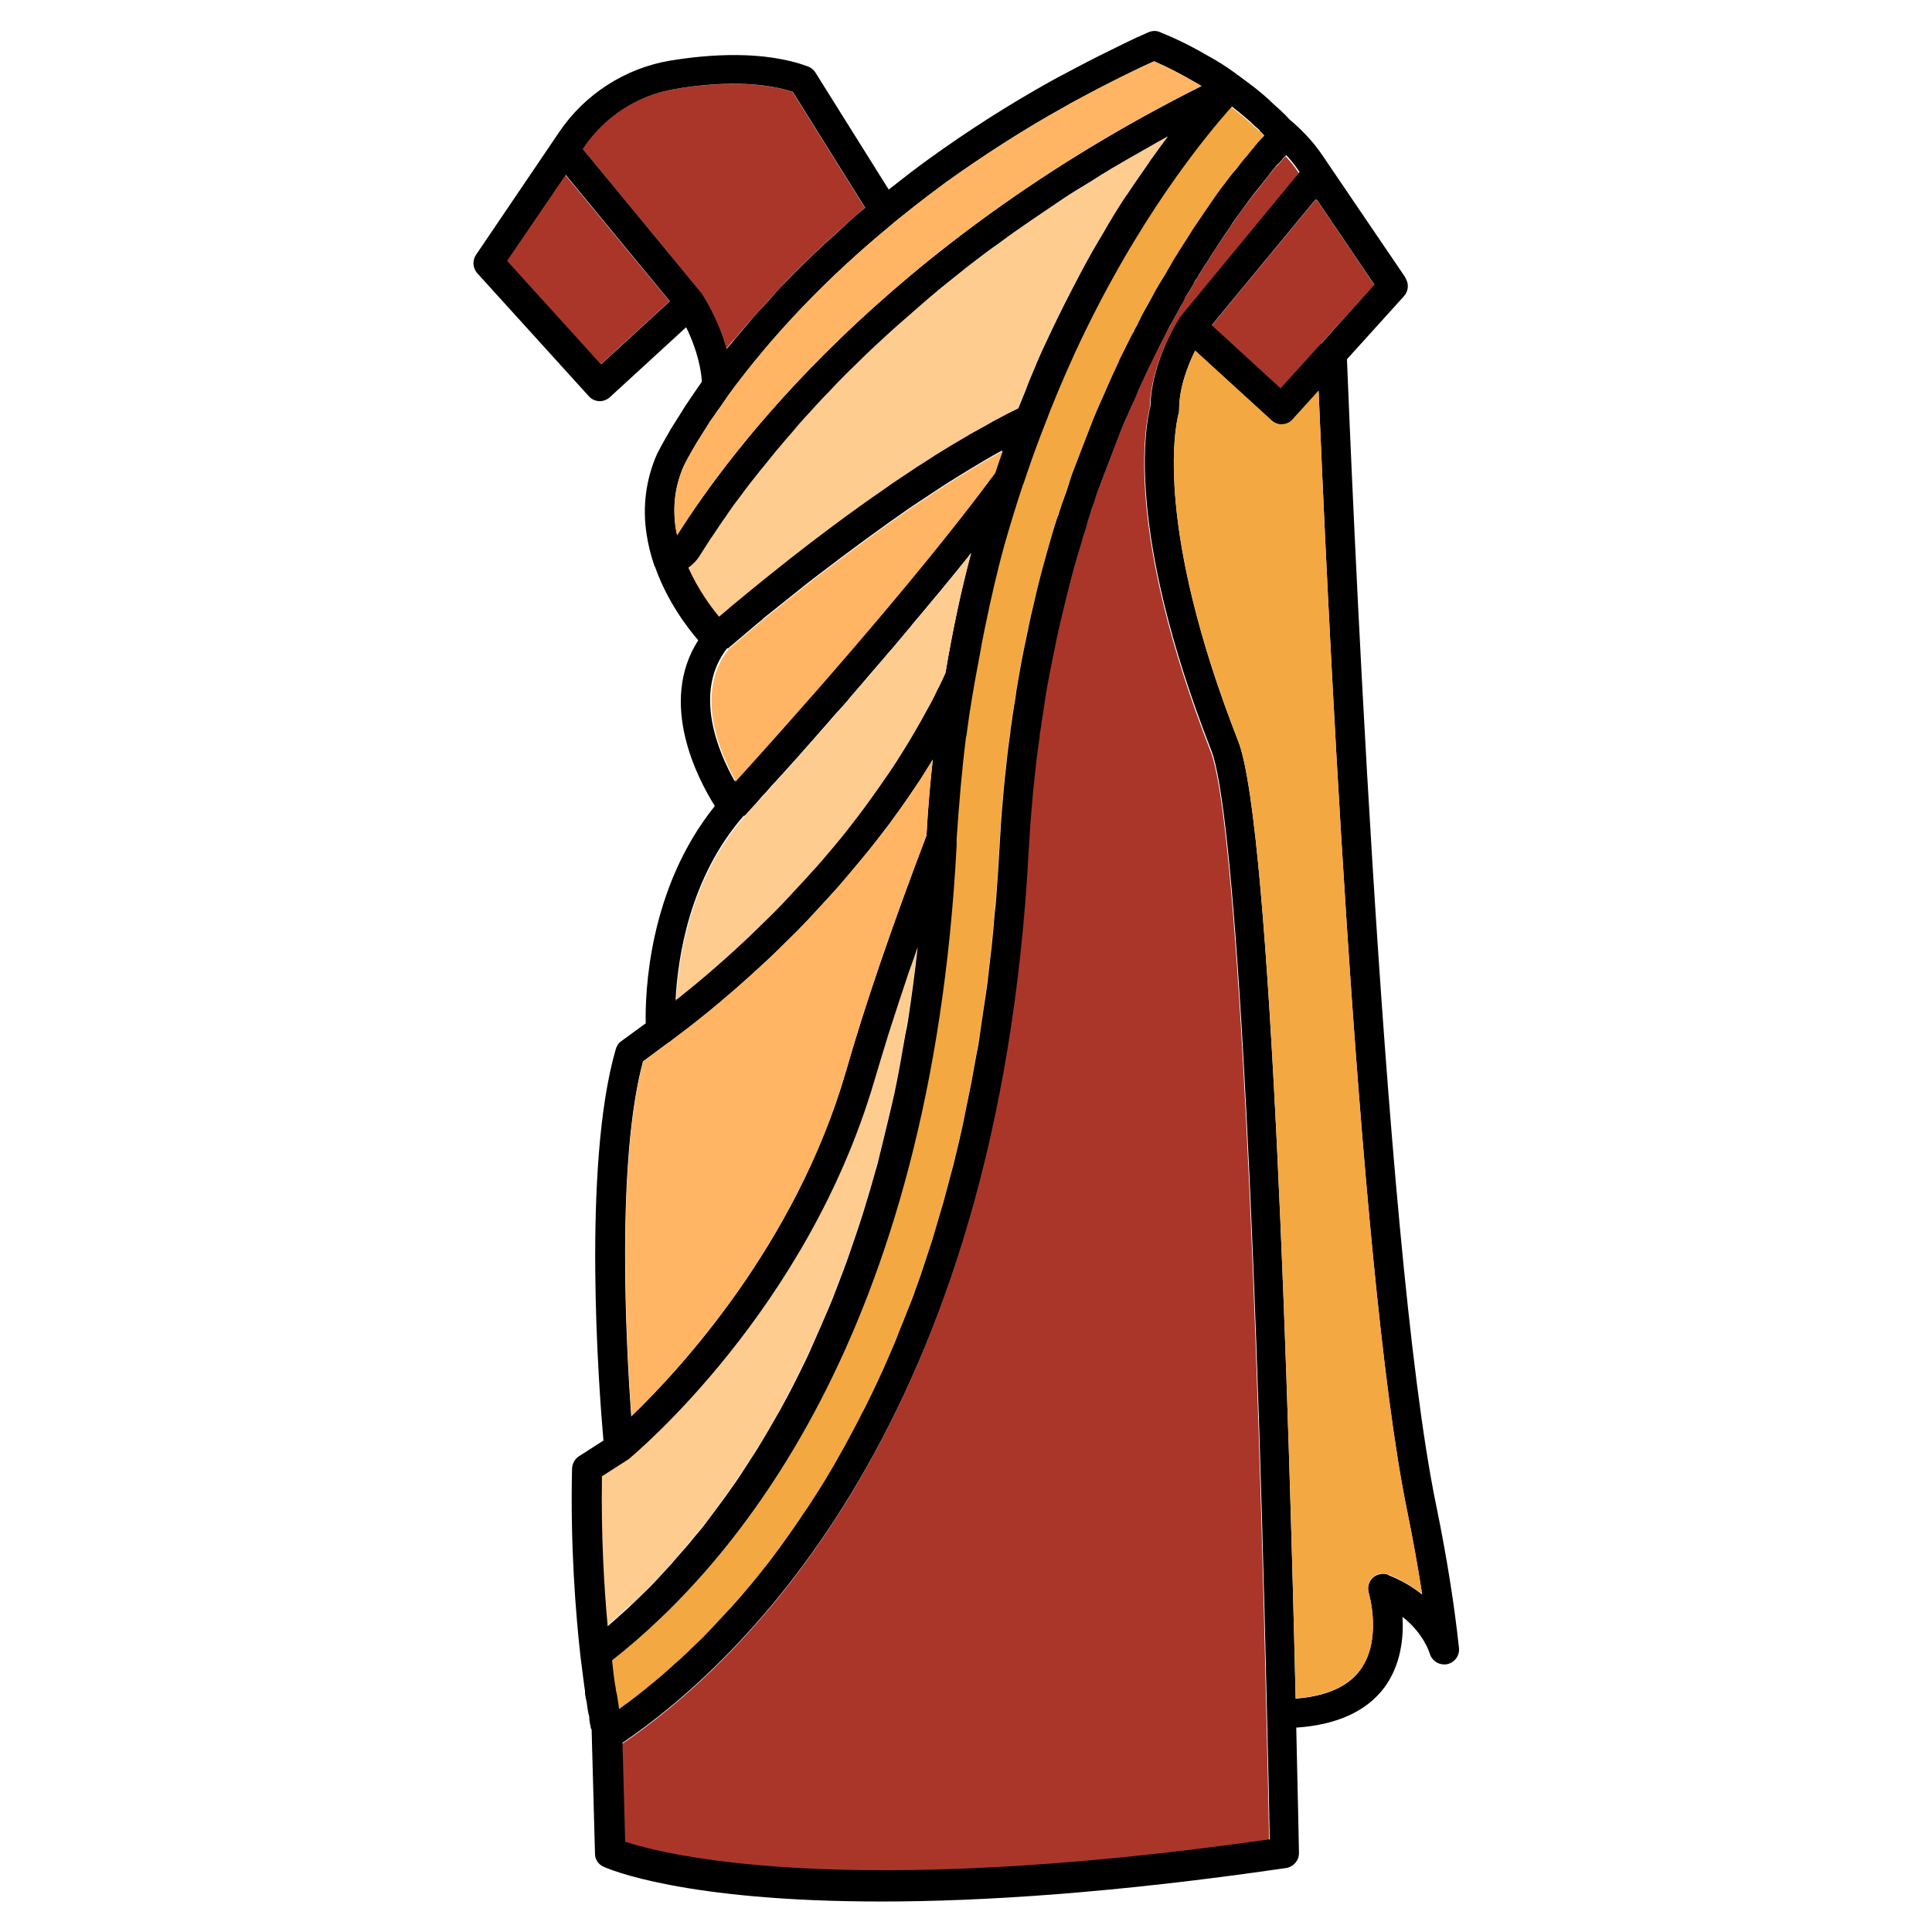
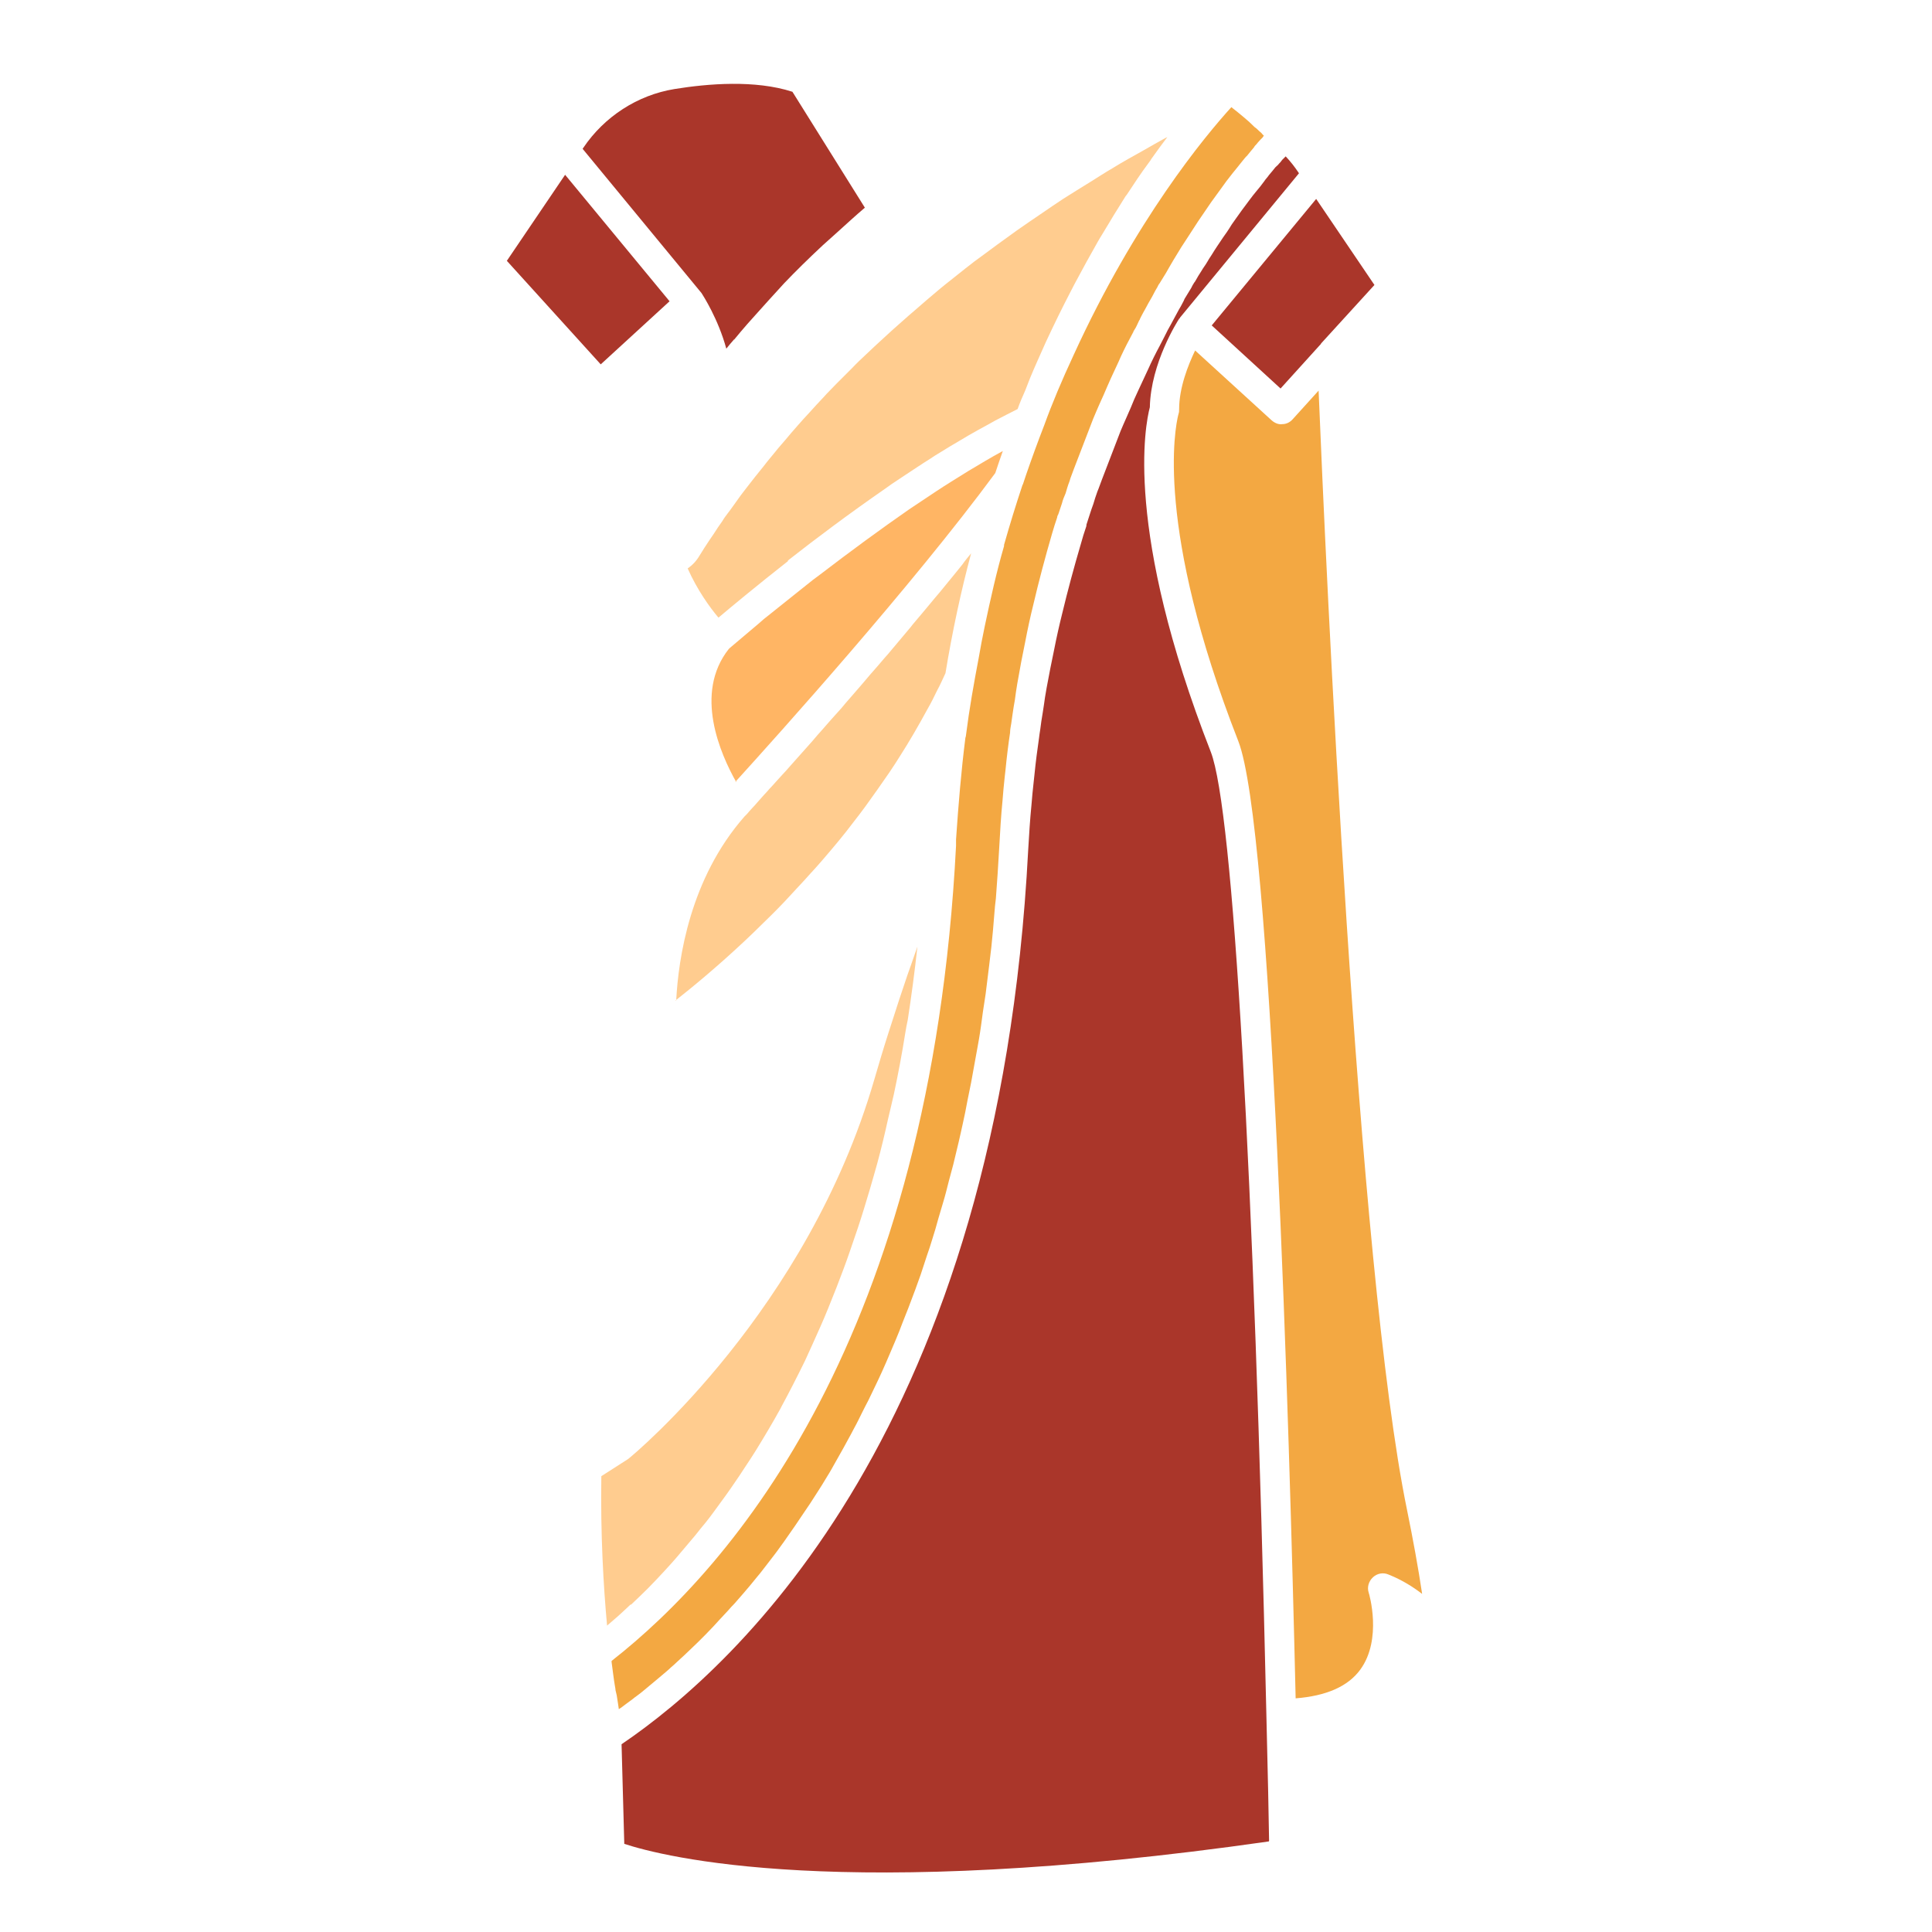
<svg xmlns="http://www.w3.org/2000/svg" id="Layer_2" viewBox="0 0 64 64" data-name="Layer 2">
  <path d="m24.32 11.25c.14-.17.29-.35.44-.52.22-.25.46-.51.7-.78.17-.19.34-.37.51-.56.39-.41.82-.83 1.28-1.26.16-.15.33-.29.49-.44.3-.27.59-.54.91-.81l-2.4-3.84c-1.24-.4-2.8-.27-3.91-.09-1.22.2-2.32.91-3.02 1.95l-.02.03 3.94 4.78c.05.08.55.85.82 1.84.08-.1.17-.21.26-.31z" fill="#aa362a" />
  <path d="m22.18 9.98-3.46-4.19-1.93 2.85 3.11 3.43z" fill="#aa362a" />
  <path d="m20.9 53.16c.18-.17.37-.35.56-.54.09-.09.19-.2.28-.29.16-.17.32-.34.49-.53.11-.12.21-.24.32-.37.16-.19.32-.38.49-.58.11-.14.22-.28.34-.42.17-.21.33-.44.5-.67.11-.15.22-.3.33-.46.18-.26.37-.54.55-.82.1-.15.19-.29.29-.45.27-.44.54-.89.81-1.38l.03-.06c.26-.48.52-.99.78-1.52.08-.18.17-.37.25-.55.17-.38.35-.77.51-1.17.09-.23.19-.47.28-.7.15-.39.3-.78.44-1.19.09-.26.18-.52.27-.79.14-.42.27-.85.4-1.29.08-.28.16-.55.24-.84.13-.48.25-.98.36-1.48.06-.27.13-.53.19-.81.14-.66.27-1.34.38-2.04.02-.14.05-.28.08-.42.12-.78.23-1.6.32-2.43-.07.21-.15.42-.22.63-.04.1-.07.21-.11.31-.19.56-.37 1.1-.53 1.61-.04.11-.07.23-.11.34-.17.53-.32 1.04-.46 1.52-2.21 7.61-7.91 12.37-8.15 12.56l-.89.57c-.03 1.92.07 3.65.19 4.95.2-.17.41-.35.62-.55.05-.05.11-.1.16-.15z" fill="#ffcc8f" />
  <path d="m26.1 18.58s0-.01.01-.02c.93-.73 2.04-1.56 3.21-2.37.07-.05.14-.1.21-.15l.36-.24c.32-.21.63-.42.95-.62.04-.03.08-.05.12-.08.06-.04.12-.07.18-.11.21-.13.42-.26.63-.38.11-.06.21-.13.32-.19.23-.13.42-.24.63-.35.08-.05.17-.09.25-.14.26-.14.51-.26.74-.38.07-.2.16-.41.25-.61.06-.14.1-.27.16-.41.16-.39.34-.78.53-1.21.27-.58.54-1.13.81-1.65.05-.09.09-.18.14-.27.26-.49.52-.96.77-1.4.05-.09.1-.17.15-.25.26-.44.52-.86.76-1.24.01-.02.02-.03.04-.05.25-.38.48-.73.72-1.05.04-.05.08-.11.11-.16.18-.25.35-.49.52-.71-.03.01-.05.03-.08.04-.24.13-.46.26-.69.39-.36.2-.72.4-1.06.61-.24.14-.47.29-.71.44-.31.19-.63.39-.93.58-.23.15-.46.31-.68.46-.28.19-.56.38-.83.57-.22.16-.44.32-.65.47-.26.19-.51.38-.76.56-.21.16-.41.32-.61.48-.24.19-.47.37-.69.56-.19.16-.38.32-.56.48-.21.18-.43.37-.63.55-.18.16-.35.31-.52.47-.2.18-.39.36-.58.54-.16.15-.32.3-.47.46-.18.18-.35.35-.52.52-.14.15-.29.29-.42.44-.16.17-.32.34-.47.51-.13.14-.26.28-.38.42-.15.17-.29.33-.42.49-.11.13-.23.26-.33.39-.13.16-.26.31-.38.47-.1.12-.19.24-.29.36-.12.16-.24.3-.35.45-.08.1-.16.21-.23.31-.11.15-.21.3-.32.44-.06.08-.13.17-.18.26-.11.15-.2.29-.29.43-.04.06-.09.13-.13.19-.13.19-.24.37-.34.53-.1.17-.23.31-.39.42.32.72.74 1.3 1.02 1.63.45-.38 1.27-1.06 2.3-1.87z" fill="#ffcc8f" />
  <path d="m40.79 3.55c-.89.98-3.18 3.74-5.22 8.2-.4.86-.72 1.62-.98 2.34-.21.54-.41 1.09-.6 1.64-.03.1-.07.2-.1.3 0 .01-.01.02-.02.04-.22.66-.42 1.31-.61 1.98v.02.02c-.25.86-.45 1.76-.64 2.66-.07.34-.14.69-.2 1.05-.16.84-.31 1.68-.42 2.55 0 .03-.01.06-.02.09-.14 1.11-.23 2.2-.31 3.37v.11s0 .09 0 .1c-.84 16.29-7.41 23.87-11.41 27v.04c.04.29.07.56.11.79.01.05.02.11.02.14l.04.17c.03.18.05.33.07.46.02-.02.04-.03.06-.04.05-.04.11-.08.16-.12.08-.06.15-.11.23-.17.05-.04.11-.09.17-.13.08-.06.16-.12.24-.19.06-.05.12-.1.18-.15.08-.07.16-.13.24-.2.06-.05.13-.11.19-.16.08-.07.17-.14.25-.22.07-.06.14-.12.2-.18.08-.08.17-.15.25-.23.07-.07.14-.13.21-.2.08-.08.17-.16.26-.25.07-.07.15-.15.22-.22.09-.09.17-.18.26-.27.07-.08.15-.16.22-.24.09-.1.18-.19.27-.29.07-.08.15-.17.23-.25.09-.1.18-.21.27-.31.08-.09.15-.18.23-.27l.27-.33c.08-.09.15-.19.23-.29.09-.12.18-.23.27-.35.08-.1.15-.2.23-.31.09-.12.18-.25.27-.38.08-.11.15-.22.23-.33.09-.13.18-.27.27-.4.08-.11.15-.23.23-.34.09-.14.18-.28.27-.42.08-.12.15-.24.23-.37.09-.15.18-.29.26-.44.07-.13.15-.26.22-.39.09-.15.17-.31.26-.47.07-.13.15-.27.22-.41.09-.16.17-.33.25-.49.07-.14.14-.28.22-.43.08-.17.17-.35.25-.52.07-.15.14-.29.21-.45.08-.18.16-.36.24-.55.07-.16.13-.31.2-.47.08-.19.16-.39.23-.58.06-.16.13-.32.19-.48.08-.2.15-.41.23-.61.06-.17.12-.33.18-.5.07-.21.14-.43.21-.64.06-.17.12-.35.17-.52.07-.22.14-.45.2-.68.05-.18.11-.36.16-.54.07-.23.13-.47.19-.71.05-.19.1-.37.15-.56.06-.24.12-.5.18-.75.04-.19.09-.38.13-.58.06-.26.11-.52.16-.79.04-.2.08-.39.12-.59.05-.27.1-.55.15-.83.04-.2.07-.4.11-.61.05-.29.09-.6.13-.9.03-.2.06-.39.09-.59.04-.32.08-.64.12-.97.02-.2.05-.39.07-.59.04-.36.07-.74.1-1.11.01-.17.03-.33.05-.5.04-.55.08-1.1.11-1.67.03-.55.06-1.07.11-1.57.02-.25.04-.5.07-.76l.03-.27c.04-.41.09-.82.15-1.22 0-.09.02-.2.04-.31.02-.16.05-.35.08-.55l.04-.23c.02-.17.05-.36.08-.54.09-.52.17-.94.26-1.37.08-.42.17-.84.27-1.24.18-.77.39-1.56.62-2.35.05-.18.11-.36.17-.54 0-.04.02-.07.03-.1v-.01s-.01.04-.01.09c0-.04.01-.08.03-.12l.11-.33c.02-.09.07-.22.12-.33.03-.1.07-.25.13-.4l.03-.1c.02-.06.04-.12.75-1.96.07-.17.14-.33.21-.49l.14-.31c.08-.19.16-.37.24-.55l.26-.56s.04-.09.07-.16c.13-.28.26-.53.39-.77 0-.01.01-.02.02-.03 0-.03.02-.05.03-.07.04-.06.06-.1.08-.14l.08-.17s.02-.04.03-.05c0 0 0 0 0-.01l.05-.1c.04-.08.08-.15.12-.22.07-.13.15-.28.24-.43.04-.08.07-.13.1-.19l.07-.12s.04-.09.07-.12l.21-.34s.07-.12.12-.21c.09-.16.16-.27.22-.37.11-.19.24-.39.36-.57.12-.19.25-.38.37-.57l.43-.63c.16-.22.31-.43.45-.62l.05-.07c.07-.09.14-.18.21-.27.11-.13.2-.25.29-.36.1-.12.14-.18.19-.22.09-.11.16-.2.23-.28.02-.04.05-.07.08-.1.02-.02.04-.05.04-.05s.09-.1.09-.1l.08-.08s0-.02.04-.05c-.03-.03-.06-.06-.09-.1l-.06-.05c-.05-.05-.1-.1-.16-.14-.14-.14-.24-.23-.35-.32-.14-.12-.28-.23-.42-.34z" fill="#f3a842" />
  <path d="m42.04 60.98c-.01-.69-.04-2.19-.09-4.19-.41-18.05-1.1-29.97-1.84-31.88-2.88-7.37-2.17-10.85-2.02-11.42.03-1.47.93-2.87.97-2.93l.03-.03s0 0 0-.01l3.94-4.78-.02-.03c-.12-.18-.26-.36-.42-.53l-.11.11s-.03.04-.04.05c0 .01-.06.07-.07.08-.02.03-.05.06-.09.09 0 .01-.02.02-.03.03-.05.06-.11.14-.18.22-.01.01-.06.07-.07.09 0 0-.11.13-.11.14-.08.11-.18.24-.3.38-.06.07-.12.15-.18.23l-.06.08c-.14.18-.28.38-.43.59l-.12.17c-.04.07-.1.16-.16.25l-.12.17c-.14.21-.26.38-.38.58-.05.08-.09.13-.12.19l-.08.13c-.07.1-.11.16-.15.23-.07.11-.13.2-.17.28 0 0-.05.09-.06.09-.04.06-.07.12-.1.18l-.22.36s-.02.05-.03.07c-.03.06-.06.11-.09.17l-.07.12c-.11.2-.19.35-.27.5-.04.07-.07.13-.1.18l-.07.14s-.02.03-.02.04l-.17.33c-.14.26-.27.52-.39.79l-.34.73c-.08.17-.16.35-.23.53l-.14.32c-.07.15-.13.3-.2.46-.69 1.79-.71 1.85-.73 1.91l-.04.1c-.05.13-.09.27-.13.4-.05.13-.08.23-.11.32l-.12.37s0 .02 0 .02c0 .03-.01.05-.02.08-.06.17-.11.34-.16.52-.23.78-.44 1.56-.62 2.31-.1.4-.19.8-.27 1.21-.09.42-.17.84-.25 1.27-.04.23-.07.4-.09.57l-.04.26c-.03.18-.06.36-.08.54-.02.12-.03.2-.04.28-.06.41-.11.8-.15 1.2l-.03.28c-.03.25-.05.49-.07.73-.05.5-.08 1-.11 1.51-.99 19.05-9.59 26.99-13.47 29.62l.09 3.3c1.28.42 7.18 1.95 21.35-.08z" fill="#aa362a" />
  <path d="m40.14 10.78 2.28 2.09 1.34-1.48v-.01l1.77-1.94-1.93-2.85z" fill="#aa362a" />
-   <path d="m46.56 9.2-2.52-3.71-.23-.34c-.29-.43-.66-.83-1.09-1.19-.04-.04-.08-.08-.12-.13l-.22-.21c-.07-.06-.14-.13-.17-.15-.12-.12-.24-.23-.37-.34-.28-.24-.56-.44-.83-.64 0 0 0 0-.01 0-.02-.02-.05-.04-.07-.06-.3-.22-.59-.4-.86-.55-.53-.31-1.06-.58-1.61-.8-.13-.07-.28-.07-.42-.01-.58.25-1.12.53-1.67.8-.46.23-.9.47-1.34.7l-.22.12c-1.4.78-2.76 1.65-4.06 2.59-.4.29-.79.59-1.17.89l-.14.11-2.43-3.88c-.06-.09-.14-.16-.25-.2-1.47-.54-3.3-.4-4.57-.19-1.48.25-2.82 1.11-3.67 2.37l-.23.34s0 0 0 0l-2.52 3.72c-.13.19-.11.44.04.61l3.7 4.08c.09.1.21.15.34.16h.02c.12 0 .24-.05.33-.13l2.53-2.32c.22.45.48 1.13.52 1.81l-.03.04c-.09.12-.17.25-.29.42-.07.1-.14.21-.23.34-.04.07-.09.14-.13.21l-.34.54c-.31.53-.46.83-.47.85-.37.85-.48 1.75-.34 2.65.05.33.13.67.26 1.05 0 .01.02.02.02.03.4 1.13 1.05 1.99 1.43 2.43-1.34 2.09 0 4.62.55 5.49-2.21 2.75-2.31 6.21-2.29 7.2l-.81.59c-.09.06-.15.16-.18.26-1.13 3.88-.55 11.4-.41 12.97l-.81.52c-.14.09-.22.24-.23.4-.06 2.57.12 4.81.28 6.24l.04.31c.04.3.07.58.11.83v.03.06l.02.11c.01.06.02.12.03.14.03.23.06.43.09.5 0 .06 0 .13.02.2 0 .05.01.08.02.08 0 .08.02.14.04.16v.06l.11 4.05c0 .19.12.36.29.43.15.07 2.62 1.15 9.19 1.15 3.34 0 7.73-.28 13.42-1.11.24-.04.42-.25.42-.49 0 0-.03-1.62-.09-4.16 1.33-.09 2.32-.53 2.92-1.33.55-.75.64-1.65.6-2.34.7.55.89 1.18.9 1.21.07.25.31.4.57.36.25-.05.43-.28.4-.54-.15-1.41-.4-3-.76-4.75-1.79-8.68-2.85-35.44-2.95-37.94l1.89-2.09c.15-.17.17-.42.04-.61zm-.56 42.97c-.18-.07-.38-.03-.52.09-.14.13-.19.33-.14.51 0 .02.46 1.54-.28 2.55-.41.56-1.13.87-2.14.95-.21-8.98-.79-28.87-1.9-31.71-2.77-7.07-2.09-10.39-1.99-10.8 0-.03.01-.04.01-.04.02-.05.02-.1.02-.15 0-.73.29-1.47.53-1.95l2.53 2.31c.1.09.23.14.36.13.13 0 .25-.06.34-.16l.86-.95c.23 5.59 1.27 29.03 2.93 37.09.2.98.36 1.9.5 2.78-.3-.24-.66-.46-1.11-.64zm-26.07-3.26.89-.57c.24-.2 5.93-4.96 8.15-12.56.14-.48.3-.99.46-1.52.04-.11.07-.22.11-.34.17-.52.34-1.05.53-1.61.03-.1.07-.21.11-.31.07-.2.15-.42.22-.63-.09.83-.2 1.65-.32 2.43-.02.14-.05.28-.08.42-.12.7-.24 1.38-.38 2.04-.06.28-.13.54-.19.81-.12.5-.24 1-.36 1.48-.08.28-.16.56-.24.84-.13.44-.26.87-.4 1.29-.09.27-.18.53-.27.79-.14.41-.29.8-.44 1.19-.09.24-.18.47-.28.7-.17.4-.34.79-.51 1.17-.08.18-.16.37-.25.55-.26.53-.51 1.04-.78 1.52-.01.02-.02.04-.03.06-.27.48-.54.94-.81 1.38-.1.15-.19.3-.29.45-.18.28-.36.56-.55.82-.11.16-.22.31-.33.46-.17.23-.34.46-.5.67-.11.15-.23.29-.34.42-.16.2-.33.4-.49.58-.11.12-.22.25-.32.37-.17.18-.33.36-.49.53-.09.1-.19.2-.28.29-.19.19-.38.37-.56.54-.05.05-.11.11-.16.15-.22.2-.42.38-.62.55-.12-1.3-.22-3.02-.19-4.95zm-1.2-43.13 3.46 4.2-2.28 2.09-3.11-3.43 1.94-2.85zm.58-.85.02-.03c.7-1.04 1.8-1.75 3.02-1.95 1.11-.19 2.67-.31 3.91.09l2.4 3.84c-.33.27-.62.54-.91.81-.16.15-.33.29-.49.44-.46.43-.89.85-1.28 1.26-.18.18-.34.37-.51.56-.25.27-.49.53-.7.78-.15.17-.29.35-.44.52-.08.1-.18.21-.26.31-.27-.99-.77-1.76-.82-1.84l-3.94-4.78zm4.08 9.24c.05-.08.1-.16.13-.21.08-.1.15-.22.24-.34s.19-.26.28-.4l.11-.16c1.46-1.99 3.26-3.87 5.34-5.58 0 0 .14-.12.14-.12.06-.05.12-.1.21-.17l.35-.28c.37-.29.74-.57 1.13-.86 1.27-.91 2.6-1.77 3.96-2.52l.21-.12c.43-.23.86-.46 1.31-.69.47-.24.94-.47 1.43-.69.44.19.89.42 1.33.68.08.04.16.09.24.14-10.49 5.26-15.58 12.04-17.37 14.88-.01-.07-.02-.14-.04-.2-.12-.73-.03-1.44.26-2.09 0-.01.14-.29.42-.76zm18.34-9.83.06.05s.06.07.09.1c-.03.04-.06.07-.04.05l-.08.08s-.09.1-.09.1-.03.03-.04.05c-.03.03-.06.06-.08.1-.07.08-.15.17-.23.28-.05.05-.09.1-.19.22-.08.11-.18.24-.29.36-.07.09-.14.18-.21.27l-.05.07c-.15.19-.3.4-.45.62l-.43.63c-.13.19-.25.37-.37.57-.12.19-.25.38-.36.57-.07.1-.13.21-.22.37-.05.08-.1.17-.12.21l-.21.34s-.05.08-.07.12l-.07.12c-.03.05-.06.11-.1.19-.08.15-.17.3-.24.43-.04.07-.08.14-.12.22l-.05.1s0 0 0 .01c-.01.02-.02.03-.03.05l-.08.17s-.05.08-.08.14c0 .02-.02.05-.03.07 0 .01-.01.02-.02.03-.13.24-.25.49-.39.77-.03.07-.07.13-.07.16l-.26.56c-.08.18-.16.36-.24.55l-.14.31c-.07.16-.14.32-.21.49-.71 1.83-.73 1.9-.75 1.96l-.03.1c-.05.15-.1.3-.13.4-.05.12-.09.25-.12.33l-.11.33s-.02.08-.03.12c0-.05.01-.09.01-.09v.01c0 .02-.02.06-.03.1-.06.18-.12.36-.17.54-.23.79-.45 1.58-.62 2.35-.1.41-.19.83-.27 1.24-.09.42-.17.85-.26 1.37-.03.18-.06.37-.08.54l-.04.23c-.03.19-.06.39-.08.55-.02.12-.04.22-.04.31-.06.4-.11.81-.15 1.22l-.03.27c-.03.26-.05.51-.07.76-.05.51-.08 1.02-.11 1.57-.03.57-.07 1.12-.11 1.67-.01.17-.03.33-.05.5-.03.37-.06.74-.1 1.11-.02.2-.05.39-.07.59-.04.32-.07.65-.12.97-.03.2-.06.39-.09.59-.04.3-.09.6-.13.9-.03.21-.07.4-.11.61-.05.28-.1.56-.15.83-.04.2-.08.4-.12.59-.05.26-.11.53-.16.79-.04.2-.09.39-.13.58-.06.25-.12.5-.18.75-.05.19-.1.37-.15.56-.06.24-.13.48-.19.71-.05.18-.11.36-.16.54-.07.23-.13.46-.2.68-.06.18-.11.35-.17.52-.07.22-.14.43-.21.64-.06.17-.12.34-.18.5-.07.21-.15.41-.23.61-.06.16-.13.32-.19.48-.08.2-.16.39-.23.58-.07.16-.13.31-.2.47-.08.18-.16.37-.24.55-.07.15-.14.3-.21.45-.08.18-.17.35-.25.52-.07.14-.14.29-.22.43-.08.17-.17.33-.25.49-.07.14-.15.27-.22.41-.09.16-.17.32-.26.47-.07.13-.15.26-.22.39-.09.15-.18.3-.26.44-.08.12-.15.25-.23.37-.09.14-.18.28-.27.42-.08.12-.15.23-.23.34-.09.14-.18.27-.27.4-.08.11-.15.22-.23.33-.09.13-.18.25-.27.38-.08.1-.15.21-.23.31-.09.12-.18.24-.27.35-.08.1-.15.19-.23.29-.09.11-.18.22-.27.33-.08.09-.15.18-.23.27-.09.11-.18.21-.27.31-.08.09-.15.17-.23.25-.09.1-.18.2-.27.29-.07.08-.15.16-.22.24-.09.09-.17.18-.26.27-.07.08-.15.15-.22.22-.09.08-.17.17-.26.25-.07.07-.14.14-.21.2-.08.08-.17.16-.25.23-.07.06-.14.12-.2.18-.08.07-.17.15-.25.22-.06.06-.13.11-.19.16-.08.07-.16.14-.24.2-.06.05-.12.1-.18.15-.08.06-.16.13-.24.19-.06.04-.11.09-.17.13-.08.06-.15.12-.23.17-.05.04-.11.08-.16.12-.02.02-.04.03-.06.04-.02-.13-.04-.27-.07-.46l-.04-.17s0-.09-.02-.14c-.04-.24-.07-.51-.1-.8v-.04c4-3.14 10.56-10.72 11.41-27 0 0 0-.09 0-.1v-.11c.08-1.17.17-2.26.31-3.37.01-.03.02-.06.02-.09.11-.87.26-1.71.42-2.55.06-.35.13-.71.2-1.05.19-.91.39-1.8.63-2.66v-.02s0-.01.01-.02c.19-.67.39-1.32.61-1.98 0-.01.01-.02.02-.04.03-.1.07-.2.1-.3.19-.56.39-1.11.6-1.64.27-.72.59-1.48.98-2.34 2.05-4.45 4.34-7.22 5.22-8.2.14.11.28.22.42.34.11.09.21.18.35.32.06.04.11.09.16.14zm-17.07 22.69s.02-.03.06-.06c.02-.02.05-.06.08-.09s.05-.05.08-.09c.04-.04.08-.09.13-.14.04-.05.09-.1.14-.16s.1-.12.16-.18.12-.13.18-.2c.07-.08.14-.16.22-.24.06-.07.13-.15.2-.22.09-.1.17-.19.27-.3.16-.17.32-.36.49-.55.08-.09.16-.18.24-.27.11-.13.22-.25.34-.39.09-.1.19-.21.28-.32.11-.13.23-.26.35-.39.1-.11.2-.22.29-.34.13-.15.26-.3.39-.45.09-.11.19-.22.28-.33.15-.17.3-.35.45-.52.08-.1.16-.19.25-.29l.63-.75c.02-.03.05-.06.07-.09.24-.28.48-.57.72-.86.06-.07.11-.13.17-.2.18-.22.36-.44.54-.66.07-.09.14-.17.21-.26.1-.12.2-.24.29-.37-.33 1.23-.61 2.57-.85 3.97-.09.19-.17.38-.28.58-.09.21-.2.41-.31.6-.3.57-.6 1.06-.9 1.54-.11.19-.24.38-.37.57-.26.38-.52.76-.79 1.12-.14.19-.27.36-.41.54-.3.39-.62.77-.98 1.2-.12.15-.26.3-.39.44s-.01.01-.02.02c-.14.16-.28.31-.42.46l-.25.27c-.3.33-.6.63-.91.93-.21.21-.41.4-.61.59-.97.91-1.79 1.57-2.3 1.98.07-1.39.46-4.05 2.26-6.1zm-1.86-8.22c.15-.11.29-.25.39-.42.1-.16.22-.34.34-.53.04-.06.09-.13.13-.19.09-.14.19-.28.29-.43.06-.08.12-.17.18-.26.1-.14.2-.29.32-.44.07-.1.16-.21.23-.31.11-.15.23-.3.35-.45.09-.12.19-.24.29-.36.12-.15.25-.31.38-.47.11-.13.22-.26.33-.39.14-.16.28-.32.42-.49.12-.14.25-.28.38-.42.15-.17.31-.34.47-.51.14-.14.28-.29.42-.44.17-.17.34-.35.52-.52.15-.15.31-.3.47-.46.19-.18.38-.36.58-.54.17-.16.34-.31.52-.47.2-.18.42-.36.63-.55.18-.16.37-.32.56-.48.22-.19.46-.37.69-.56.2-.16.4-.32.61-.48.25-.19.5-.38.76-.56.22-.16.43-.32.65-.47.27-.19.55-.38.83-.57.23-.15.45-.31.68-.46.3-.2.62-.39.93-.58.23-.15.46-.29.71-.44.34-.2.7-.41 1.06-.61.23-.13.45-.26.69-.39.03-.01.05-.03.08-.04-.17.22-.34.46-.52.71-.04.05-.08.11-.11.16-.23.33-.47.67-.72 1.05-.01.02-.02.03-.04.05-.25.38-.51.8-.76 1.24-.05.08-.1.17-.15.25-.26.44-.51.9-.77 1.4-.05.09-.09.18-.14.27-.27.52-.54 1.07-.81 1.65-.2.42-.37.82-.53 1.21-.06.14-.11.27-.16.41-.08.2-.17.41-.25.61-.23.11-.48.24-.74.38-.08.04-.17.09-.25.14-.2.11-.4.22-.63.35-.1.06-.21.13-.32.19-.21.12-.42.25-.63.38-.06.04-.12.07-.18.11-.04.03-.08.05-.12.08-.32.2-.64.41-.95.62l-.36.24c-.07.05-.14.1-.21.15-1.18.81-2.28 1.64-3.21 2.37 0 0 0 0-.01.01-1.04.82-1.86 1.5-2.3 1.88-.28-.34-.7-.91-1.02-1.63zm1.32 2.67s.02-.02.03-.03l.97-.82c.07-.05.14-.11.16-.14l1.44-1.15c.13-.1.25-.2.39-.3 1.03-.79 2.04-1.53 2.99-2.19l.39-.26c.34-.22.67-.45 1.01-.66.37-.23.74-.46 1.1-.67.2-.12.4-.23.6-.34-.09.25-.17.49-.25.73-2.73 3.72-7.2 8.69-8.61 10.23-.53-.93-1.4-2.94-.25-4.41zm-1.96 13.05s.07-.04.09-.07c.04-.03.07-.05.08-.06.04-.03.09-.06.12-.09.31-.23 1.44-1.08 2.92-2.46.2-.19.42-.39.62-.6.32-.31.63-.62.95-.97l.24-.26c.14-.15.29-.31.43-.47.15-.16.29-.33.47-.54.32-.38.65-.77.96-1.17.14-.18.28-.37.43-.56.27-.37.55-.76.81-1.15.14-.2.27-.4.39-.6.08-.12.15-.24.23-.37-.09.8-.16 1.63-.21 2.52-1.15 3.02-2.05 5.65-2.67 7.82-1.67 5.74-5.51 9.88-7.11 11.42-.17-2.38-.5-8.46.39-11.76l.85-.63zm-1.55 23.21c3.88-2.63 12.48-10.58 13.47-29.62.03-.5.06-1 .11-1.51.02-.24.04-.49.07-.73l.03-.28c.04-.4.09-.79.15-1.2 0-.08.02-.16.04-.28.02-.18.05-.36.08-.54l.04-.26c.02-.17.05-.34.09-.57.08-.43.16-.85.25-1.27.08-.41.17-.81.27-1.21.18-.76.38-1.53.62-2.31.05-.18.1-.35.16-.52 0-.02.01-.05.02-.08 0 0 0-.01 0-.02l.12-.37c.02-.09.06-.18.11-.32.04-.14.08-.27.13-.4l.04-.1c.02-.06.04-.12.73-1.91.06-.15.13-.31.2-.46l.14-.32c.08-.18.16-.35.23-.53l.34-.73c.13-.27.25-.52.39-.79l.17-.33s.02-.03.02-.04l.07-.14c.03-.05.05-.11.1-.18.08-.15.16-.3.27-.5l.07-.12c.03-.06.07-.11.09-.17 0-.01.02-.04.03-.07l.22-.36c.03-.06.07-.12.1-.18 0 0 .05-.09.06-.09.04-.08.1-.17.17-.28.04-.07.08-.13.15-.23l.08-.13c.04-.06.07-.12.12-.19.12-.19.24-.37.38-.58l.12-.17c.06-.09.12-.18.16-.25l.12-.17c.15-.21.29-.4.43-.59l.06-.08c.06-.08.12-.16.18-.23.12-.14.22-.27.3-.38 0 0 .11-.13.11-.14.01-.01.06-.07.07-.09.07-.08.13-.16.18-.22 0 0 .02-.02.03-.03.03-.03.06-.06.09-.09 0 0 .06-.07.07-.08 0 0 .02-.03.04-.05l.11-.11c.16.17.3.35.42.53l.02.03-3.94 4.78s0 0 0 .01l-.03.03c-.04.06-.94 1.46-.97 2.93-.15.58-.86 4.06 2.02 11.42.74 1.91 1.43 13.82 1.84 31.87.05 2 .08 3.49.09 4.19-14.17 2.02-20.07.5-21.35.08l-.09-3.3zm23.15-46.36s0 0 0 0l-1.34 1.48-2.28-2.09 3.46-4.19 1.93 2.85-1.76 1.95z" />
  <path d="m43.68 12.94-.86.95c-.09.1-.21.16-.34.16-.13.02-.26-.04-.36-.13l-2.53-2.31c-.23.48-.53 1.23-.53 1.95 0 .05 0 .1-.02.15 0 0 0 .02-.01.04-.1.41-.78 3.72 1.99 10.8 1.11 2.84 1.69 22.73 1.9 31.71 1.01-.08 1.73-.39 2.14-.95.74-1.01.29-2.53.28-2.55-.06-.18 0-.38.14-.51s.34-.17.52-.09c.45.18.81.41 1.11.64-.13-.87-.3-1.8-.5-2.78-1.66-8.06-2.7-31.5-2.93-37.09z" fill="#f3a842" />
-   <path d="m22.65 15.44c-.29.66-.37 1.37-.26 2.09.01.07.02.14.04.2 1.79-2.84 6.88-9.63 17.37-14.88-.08-.05-.16-.1-.24-.14-.45-.26-.89-.49-1.33-.68-.49.22-.96.46-1.43.69-.45.22-.89.46-1.31.69l-.21.12c-1.36.76-2.69 1.61-3.96 2.52-.39.29-.77.57-1.13.86l-.35.28c-.09.07-.15.12-.21.17 0 0-.14.12-.14.12-2.08 1.72-3.88 3.59-5.34 5.58l-.11.16c-.1.14-.19.28-.28.4-.08.12-.16.24-.24.34-.03.05-.08.13-.13.21l-.32.51c-.28.47-.41.74-.42.76z" fill="#ffb564" />
-   <path d="m20.91 46.92c1.6-1.54 5.44-5.69 7.11-11.42.62-2.17 1.52-4.8 2.67-7.82.05-.89.12-1.72.21-2.52-.08.12-.15.25-.23.37-.12.2-.25.4-.39.6-.26.39-.53.78-.81 1.15-.14.2-.29.38-.43.56-.31.4-.64.79-.96 1.17-.17.21-.32.38-.47.54-.15.16-.29.32-.43.47l-.24.26c-.32.35-.63.66-.95.97-.21.21-.42.41-.62.6-1.48 1.38-2.61 2.23-2.92 2.46-.03.02-.08.06-.12.09 0 0-.04.03-.08.06-.03.02-.06.05-.09.07l-.85.63c-.89 3.3-.56 9.38-.39 11.76z" fill="#ffb564" />
  <path d="m22.38 33.14c.52-.41 1.33-1.07 2.3-1.98.19-.18.4-.38.61-.59.31-.3.61-.6.91-.93l.25-.27c.14-.15.28-.3.42-.46 0 0 .01-.01.02-.02.13-.14.26-.29.39-.44.36-.42.68-.8.98-1.2.14-.18.28-.36.41-.54.26-.36.53-.74.79-1.12.13-.19.25-.38.37-.57.3-.47.59-.97.9-1.54.11-.19.21-.39.31-.6.11-.2.19-.39.28-.58.23-1.4.52-2.74.85-3.97-.1.12-.2.24-.29.37-.07.09-.14.17-.21.26-.18.22-.36.44-.54.66-.06.07-.11.13-.17.2-.24.29-.48.58-.72.86-.02.03-.05.06-.07.09-.21.25-.42.5-.63.75-.08.1-.16.19-.25.29-.15.18-.3.35-.45.52-.09.11-.19.22-.28.33-.13.15-.26.3-.39.45-.1.11-.2.23-.29.34-.12.13-.23.26-.35.39-.1.11-.19.22-.28.32-.12.13-.23.26-.34.39-.08.09-.16.18-.24.27-.17.19-.34.38-.49.55-.09.11-.18.2-.27.3-.07.08-.14.15-.2.22-.08.09-.15.17-.22.24-.06.07-.12.14-.18.2-.06.07-.11.12-.16.18s-.1.11-.14.16c-.05.05-.09.1-.13.14-.03.04-.06.06-.08.09-.03.04-.06.07-.08.09-.04.04-.06.06-.06.06-1.8 2.05-2.19 4.7-2.26 6.1z" fill="#ffcc8f" />
  <path d="m24.36 25.9c1.4-1.54 5.87-6.51 8.61-10.23.08-.24.16-.48.25-.73-.2.11-.4.22-.6.34-.36.21-.74.44-1.1.67-.34.21-.68.44-1.01.66l-.39.26c-.95.66-1.96 1.4-2.99 2.19-.14.1-.27.2-.39.3l-1.44 1.15s-.1.09-.16.14l-.97.82s-.02.02-.03.03c-1.16 1.47-.28 3.47.25 4.41z" fill="#ffb564" />
</svg>